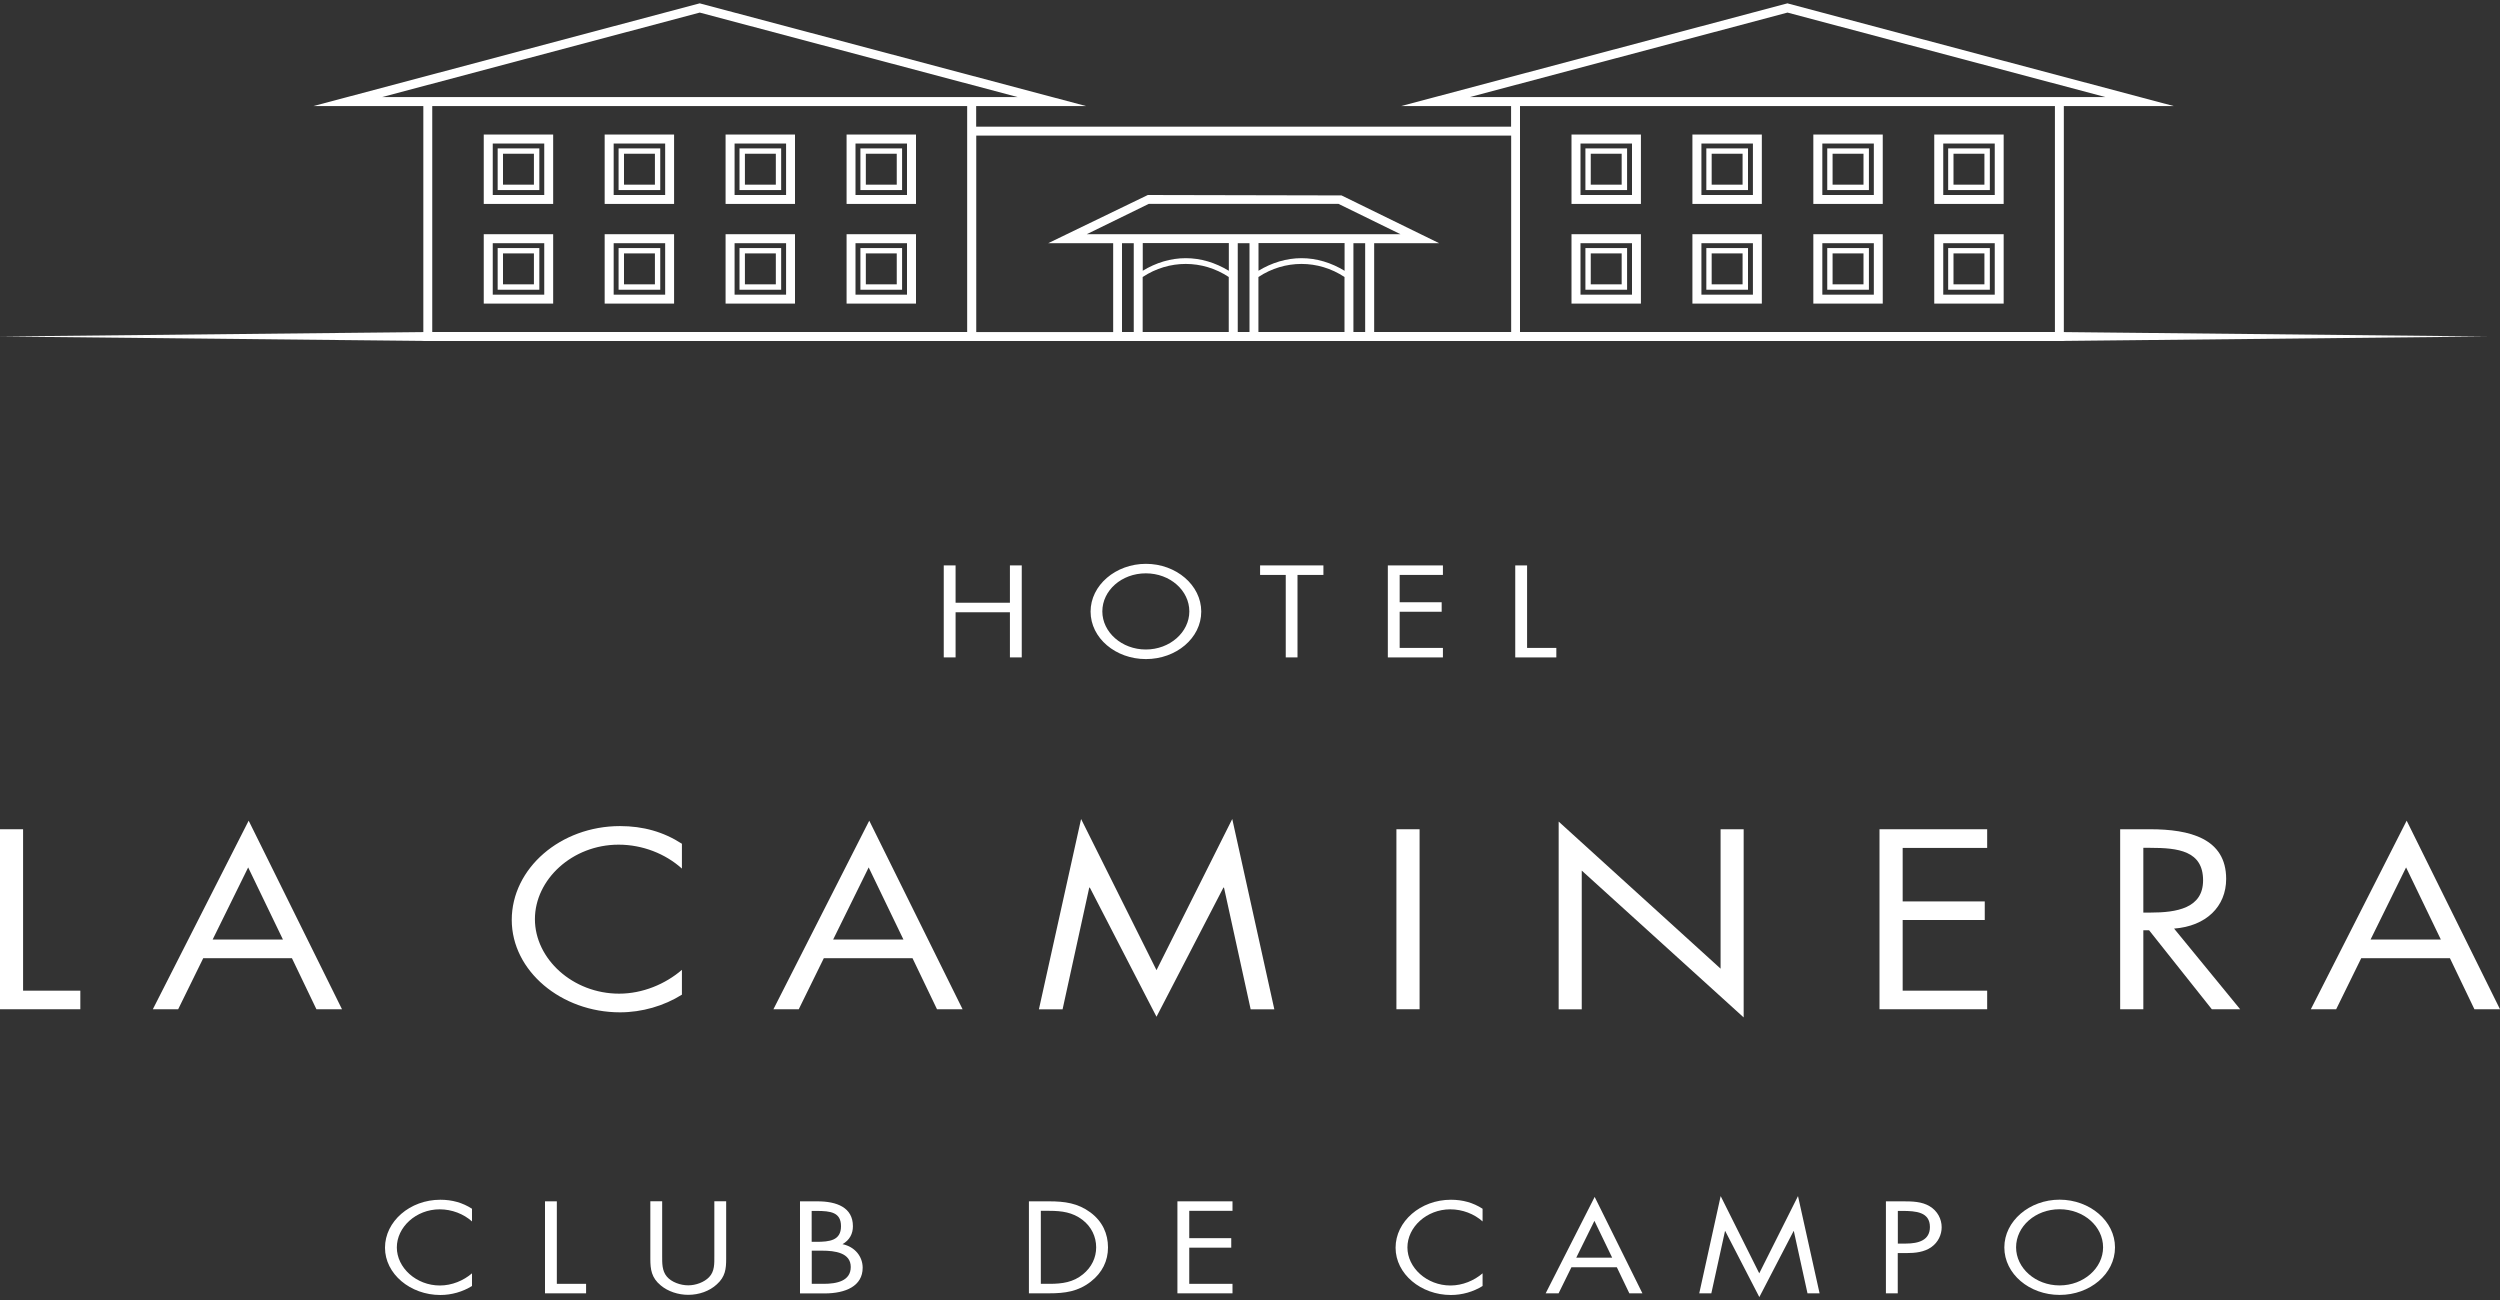
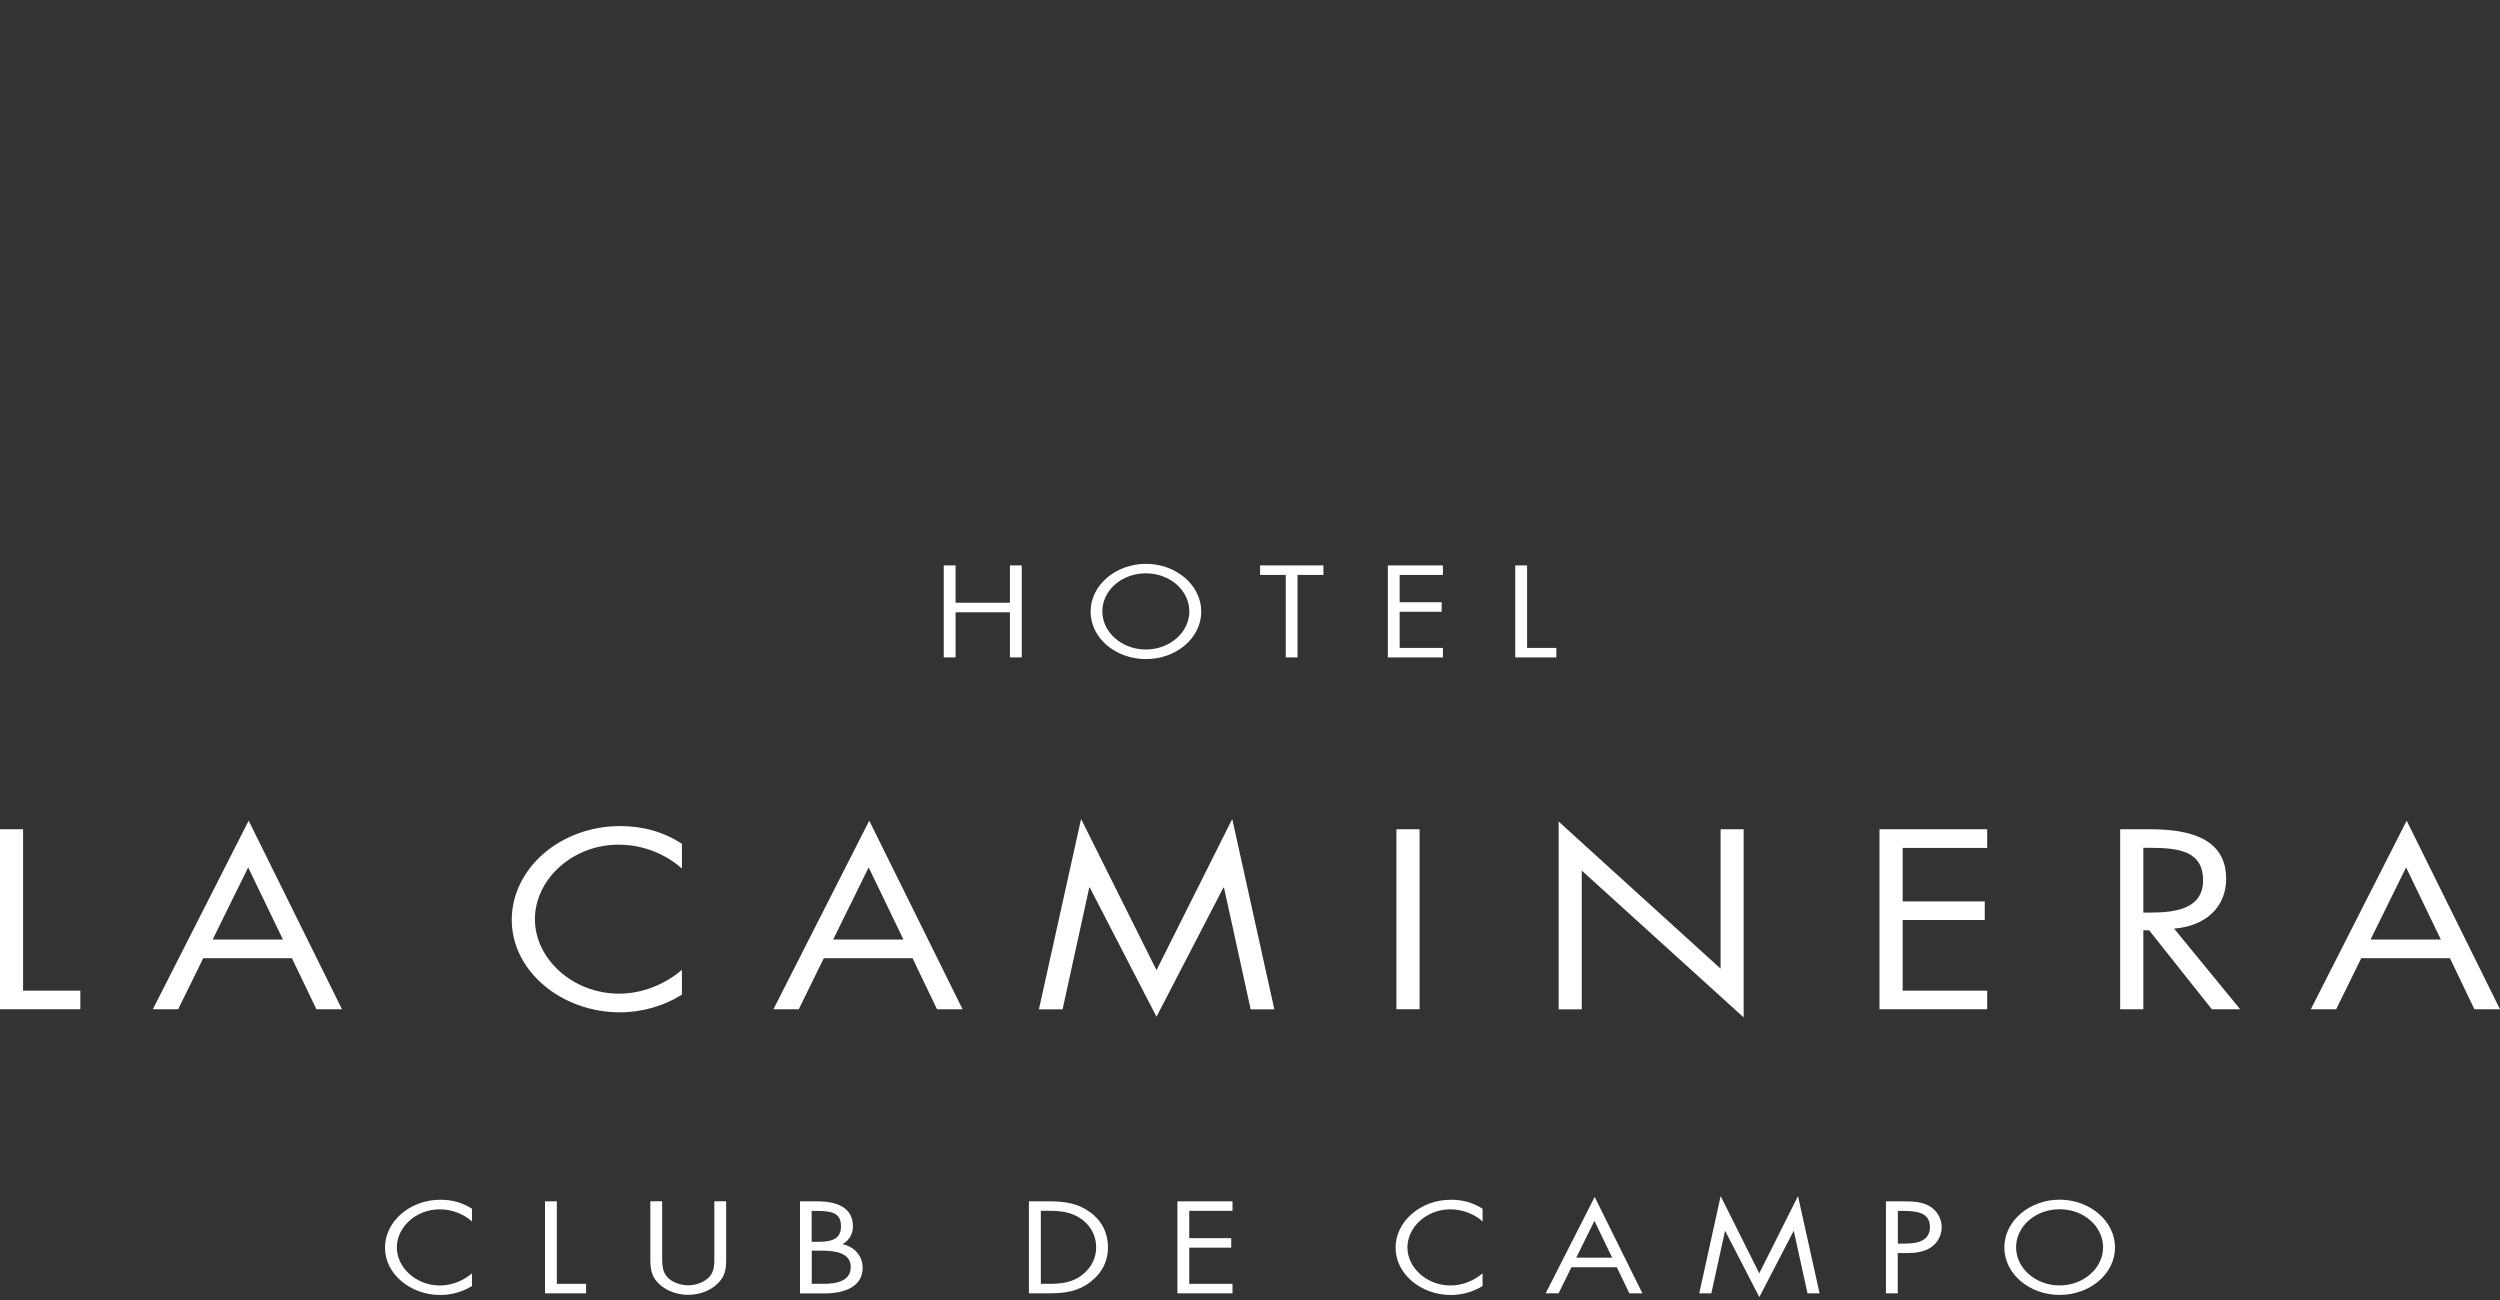
<svg xmlns="http://www.w3.org/2000/svg" version="1.1" id="Capa_1" x="0px" y="0px" viewBox="0 0 3000 1560.6" style="enable-background:new 0 0 3000 1560.6;" xml:space="preserve">
  <rect x="0" y="0" width="3000" height="1560.6" fill="#333333" stroke="none" />
  <style type="text/css">
	.st0{fill:#FFFFFF;}
</style>
  <title>SVG_OK</title>
  <g>
    <g>
-       <path class="st0" d="M937.4,178.1h-50v50h50V178.1z M931,221.6h-37.1v-37.1H931V221.6z M647.2,297.7h-50v50h50V297.7z     M640.7,341.2h-37.1v-37.1h37.1V341.2z M954,281h-83.3v83.3H954V281z M943.3,353.6h-61.8v-61.8h61.8V353.6z M937.4,297.7h-50v50    h50V297.7z M931,341.2h-37.1v-37.1H931V341.2z M808.9,161.4h-83.3v83.3h83.3V161.4z M798.2,234h-61.8v-61.8h61.8V234z     M792.3,297.7h-50v50h50V297.7z M785.9,341.2h-37.1v-37.1h37.1V341.2z M954,161.4h-83.3v83.3H954V161.4z M943.3,234h-61.8v-61.8    h61.8V234z M663.8,161.4h-83.3v83.3h83.3V161.4z M653.1,234h-61.8v-61.8h61.8V234z M1099.2,161.4h-83.3v83.3h83.3V161.4z     M1088.4,234h-61.8v-61.8h61.8V234z M808.9,281h-83.3v83.3h83.3V281z M798.2,353.6h-61.8v-61.8h61.8V353.6z M647.2,178.1h-50v50    h50V178.1z M640.7,221.6h-37.1v-37.1h37.1V221.6z M663.8,281h-83.3v83.3h83.3V281z M653.1,353.6h-61.8v-61.8h61.8V353.6z     M1082.5,178.1h-50v50h50V178.1z M1076.1,221.6H1039v-37.1h37.1V221.6z M1099.2,281h-83.3v83.3h83.3V281z M1088.4,353.6h-61.8    v-61.8h61.8V353.6z M792.3,178.1h-50v50h50V178.1z M785.9,221.6h-37.1v-37.1h37.1V221.6z M1082.5,297.7h-50v50h50V297.7z     M1076.1,341.2H1039v-37.1h37.1V341.2z M1969.1,161.4h-83.3v83.3h83.3V161.4z M1958.4,234h-61.8v-61.8h61.8V234z M1969.1,281    h-83.3v83.3h83.3V281z M1958.4,353.6h-61.8v-61.8h61.8V353.6z M1952.5,297.7h-50v50h50V297.7z M1946,341.2h-37.1v-37.1h37.1V341.2    z M2404.4,161.4h-83.3v83.3h83.3V161.4z M2393.7,234h-61.8v-61.8h61.8V234z M2242.7,178.1h-50v50h50V178.1z M2236.2,221.6h-37.1    v-37.1h37.1V221.6z M2259.3,161.4H2176v83.3h83.3V161.4z M2248.6,234h-61.8v-61.8h61.8V234z M2404.4,281h-83.3v83.3h83.3V281z     M2393.7,353.6h-61.8v-61.8h61.8V353.6z M2387.8,297.7h-50v50h50V297.7z M2381.3,341.2h-37.1v-37.1h37.1V341.2z M2387.8,178.1h-50    v50h50V178.1z M2381.3,221.6h-37.1v-37.1h37.1V221.6z M2242.7,297.7h-50v50h50V297.7z M2236.2,341.2h-37.1v-37.1h37.1V341.2z     M2114.2,281h-83.3v83.3h83.3V281z M2103.5,353.6h-61.8v-61.8h61.8V353.6z M2259.3,281H2176v83.3h83.3V281z M2248.6,353.6h-61.8    v-61.8h61.8V353.6z M2097.6,297.7h-50v50h50V297.7z M2091.1,341.2H2054v-37.1h37.1V341.2z M1952.5,178.1h-50v50h50V178.1z     M1946,221.6h-37.1v-37.1h37.1V221.6z M2114.2,161.4h-83.3v83.3h83.3V161.4z M2103.5,234h-61.8v-61.8h61.8V234z M2097.6,178.1h-50    v50h50V178.1z M2091.1,221.6H2054v-37.1h37.1V221.6z M2476.6,398.5V127.3h132L2146.3,4.4L2145,4l-463.7,123.3h132V152h-641.9    v-24.7h132L841.1,4.4L839.7,4L376,127.3h132v271.2L0.3,403.8l507.7,5.3v0.1h5.1l0.2,0v0h1957.9v0l0.2,0h5.1v-0.1l507.7-5.3    L2476.6,398.5z M458.1,116.6L839.7,15.1l381.6,101.4H458.1z M1160.6,398.4H518.7V127.3h641.9V398.4z M1360.5,398.4h-14.1V291.8    h14.1V398.4z M1304.2,281l74.4-36.4h227.5l74.4,36.4H1304.2z M1474.5,398.4h-103.3v-66c31.6-20.9,71.7-20.9,103.3,0V398.4z     M1474.5,324.9c-15.9-9.7-33.6-15.1-51.6-15.1c-18.1,0-35.7,5.4-51.6,15.1v-33.2h103.3V324.9z M1499.4,398.4h-14.1V291.8h14.1    V398.4z M1613.4,398.4h-103.3v-66c31.6-20.9,71.7-20.9,103.3,0V398.4z M1613.4,324.9c-15.9-9.7-33.6-15.1-51.6-15.1    s-35.7,5.4-51.6,15.1v-33.2h103.3V324.9z M1638.2,398.4h-14.1V291.8h14.1V398.4z M1813.3,398.4h-164.3V291.8h77.9l-117.1-57.3    l-232.4-0.5l-119.5,57.8h77.9v106.7h-164.3V162.7h641.9V398.4z M2465.9,398.4H1824V127.3h641.9V398.4z M1763.4,116.6L2145,15.1    l381.6,101.4H1763.4z" />
-     </g>
+       </g>
    <g>
      <path class="st0" d="M1211.9,723.3v-44.8h14.2v110.4h-14.2v-54.2h-65.2v54.2h-14.2V678.5h14.2v44.8H1211.9z" />
      <path class="st0" d="M1441.5,733.9c0,31.8-30.1,57-66.4,57c-36.3,0-66.4-25.2-66.4-57c0-31.6,30.1-57.3,66.4-57.3    C1411.4,676.6,1441.5,702.2,1441.5,733.9z M1322.8,733.7c0,24.9,23.3,45.7,52.2,45.7s52.2-20.8,52.2-45.7c0-25-23-45.7-52.2-45.7    C1345.8,688,1322.8,708.7,1322.8,733.7z" />
      <path class="st0" d="M1557.1,788.9h-14.2v-99h-30.8v-11.4h76v11.4h-31.1V788.9z" />
      <path class="st0" d="M1665.4,678.5h66.1v11.4h-51.9v32.8h50.4v11.4h-50.4v43.4h51.9v11.4h-66.1V678.5z" />
      <path class="st0" d="M1832.4,777.5h35.2v11.4h-49.3V678.5h14.2V777.5z" />
    </g>
    <g>
      <path class="st0" d="M27.7,1188.8h68.7v22.3H0v-216h27.7V1188.8z" />
      <path class="st0" d="M243.9,1149.8l-30.1,61.3h-30.4l115-226.3l112,226.3h-30.7l-29.4-61.3H243.9z M297.8,1040.9l-42.6,86.5h84.3    L297.8,1040.9z" />
      <path class="st0" d="M818.3,1042.3c-19.8-17.8-47.2-28.7-76-28.7c-55.5,0-100.4,41.8-100.4,89.4c0,47.6,45.3,89.4,101.1,89.4    c28.1,0,55.5-11.5,75.3-28.6v29.8c-21.5,13.5-47.9,21.2-74.3,21.2c-70.4,0-129.9-49.6-129.9-110.9c0-61.9,58.5-112.6,129.9-112.6    c27.8,0,52.2,6.9,74.3,21.2V1042.3z" />
      <path class="st0" d="M988.6,1149.8l-30.1,61.3h-30.4l115-226.3l112,226.3h-30.7l-29.4-61.3H988.6z M1042.4,1040.9l-42.6,86.5h84.3    L1042.4,1040.9z" />
      <path class="st0" d="M1297.3,982.8l90.5,181.4l90.9-181.4l50.5,228.4h-28.4l-32-146.1h-0.7l-80.3,155l-80-155h-0.7l-32,146.1    h-28.4L1297.3,982.8z" />
      <path class="st0" d="M1703.5,1211.1h-27.8v-216h27.8V1211.1z" />
      <path class="st0" d="M1870.4,985.9l194.3,176.5V995.1h27.7v225.8l-194.3-176.2v166.5h-27.7V985.9z" />
      <path class="st0" d="M2255.4,995.1h129.2v22.4h-101.4v64.2h98.5v22.3h-98.5v84.8h101.4v22.3h-129.2V995.1z" />
      <path class="st0" d="M2572,1211.1h-27.8v-216h36c47.3,0,91.2,10.9,91.2,59.6c0,33.2-24.1,56.7-62.5,59.6l79.3,96.8h-34l-75.3-94.8    h-6.9V1211.1z M2572,1095.1h8.6c31.4,0,63.1-5.2,63.1-38.7c0-35.5-30.1-39-63.4-39h-8.3V1095.1z" />
      <path class="st0" d="M2833.5,1149.8l-30.1,61.3H2773l115-226.3l112,226.3h-30.7l-29.4-61.3H2833.5z M2887.3,1040.9l-42.6,86.5    h84.3L2887.3,1040.9z" />
    </g>
    <g>
      <path class="st0" d="M566.5,1465.8c-10.1-9.1-24.2-14.6-38.9-14.6c-28.4,0-51.4,21.4-51.4,45.7c0,24.3,23.2,45.7,51.7,45.7    c14.4,0,28.4-5.9,38.5-14.6v15.2c-11,6.9-24.5,10.8-38,10.8c-36,0-66.4-25.3-66.4-56.7c0-31.6,29.9-57.6,66.4-57.6    c14.2,0,26.7,3.5,38,10.8V1465.8z" />
      <path class="st0" d="M668.1,1540.6h35.2v11.4h-49.3v-110.4h14.2V1540.6z" />
      <path class="st0" d="M794.6,1507.3c0,8.2-0.3,17.6,5.6,24.6c5.6,6.7,16.4,10.5,25.7,10.5c9.1,0,19.1-3.7,25-9.8    c6.8-7,6.3-16.7,6.3-25.3v-65.8h14.2v69.1c0,12-1,21.5-11.2,30.6c-8.8,8.2-21.5,12.6-34.3,12.6c-12,0-24.3-4-33-11.3    c-11.2-9.2-12.5-19.3-12.5-31.9v-69.1h14.2V1507.3z" />
      <path class="st0" d="M959.9,1441.6h21c23.2,0,42.6,7.3,42.6,29.9c0,8.9-3.9,16.6-12.5,21.5c15.2,3.2,24.2,15.1,24.2,28.3    c0,22-20.5,30.8-45.6,30.8h-29.6V1441.6z M974.1,1490.2h5.4c16.1,0,29.7-1.6,29.7-18.7c0-16.7-12.2-18.4-29.6-18.4h-5.6V1490.2z     M974.1,1540.6h14.2c15.9,0,32.6-3.4,32.6-20.2c0-17.1-18.9-19.6-34.5-19.6h-12.3V1540.6z" />
      <path class="st0" d="M1234.8,1441.6h24c19.1,0,34.6,2.2,49.7,13.3c14.5,10.8,21.1,25.6,21.1,42c0,16.1-6.8,30.3-20.8,41.2    c-15.2,11.7-30.4,13.9-50.4,13.9h-23.7V1441.6z M1259.3,1540.6c15.6,0,28.6-1.9,40.2-11.4c10.5-8.5,15.9-20.1,15.9-32.4    c0-12.6-5.6-24.8-16.6-33.1c-11.7-8.9-24.5-10.7-39.5-10.7H1249v87.6H1259.3z" />
      <path class="st0" d="M1412.9,1441.6h66.1v11.4h-51.9v32.8h50.4v11.4h-50.4v43.4h51.9v11.4h-66.1V1441.6z" />
      <path class="st0" d="M1779.2,1465.8c-10.1-9.1-24.2-14.6-38.9-14.6c-28.4,0-51.4,21.4-51.4,45.7c0,24.3,23.2,45.7,51.7,45.7    c14.4,0,28.4-5.9,38.5-14.6v15.2c-11,6.9-24.5,10.8-38,10.8c-36,0-66.4-25.3-66.4-56.7c0-31.6,29.9-57.6,66.4-57.6    c14.2,0,26.7,3.5,38,10.8V1465.8z" />
      <path class="st0" d="M1885.7,1520.7l-15.4,31.3h-15.5l58.8-115.7l57.3,115.7h-15.7l-15-31.3H1885.7z M1913.3,1465l-21.8,44.2h43.1    L1913.3,1465z" />
      <path class="st0" d="M2064.8,1435.3l46.3,92.7l46.5-92.7l25.9,116.7h-14.5l-16.4-74.7h-0.3l-41.1,79.2l-40.9-79.2h-0.3l-16.4,74.7    h-14.5L2064.8,1435.3z" />
      <path class="st0" d="M2277.3,1552h-14.2v-110.4h20.9c11,0,22.3,0.3,31.6,5.9c9.5,5.7,14.4,15.4,14.4,25.2c0,8.9-4.2,18-12.2,23.7    c-8.6,6.2-19.6,7.3-30.2,7.3h-10.3V1552z M2277.3,1492.3h9.5c15.7,0,29.1-4.1,29.1-19.9c0-18-16.7-19.3-33.3-19.3h-5.2V1492.3z" />
      <path class="st0" d="M2538,1496.9c0,31.8-30.1,57-66.4,57c-36.3,0-66.4-25.2-66.4-57c0-31.6,30.1-57.3,66.4-57.3    C2507.9,1439.7,2538,1465.3,2538,1496.9z M2419.3,1496.8c0,24.9,23.3,45.7,52.2,45.7c28.9,0,52.2-20.8,52.2-45.7    c0-25-23-45.7-52.2-45.7C2442.3,1451.1,2419.3,1471.8,2419.3,1496.8z" />
    </g>
  </g>
</svg>